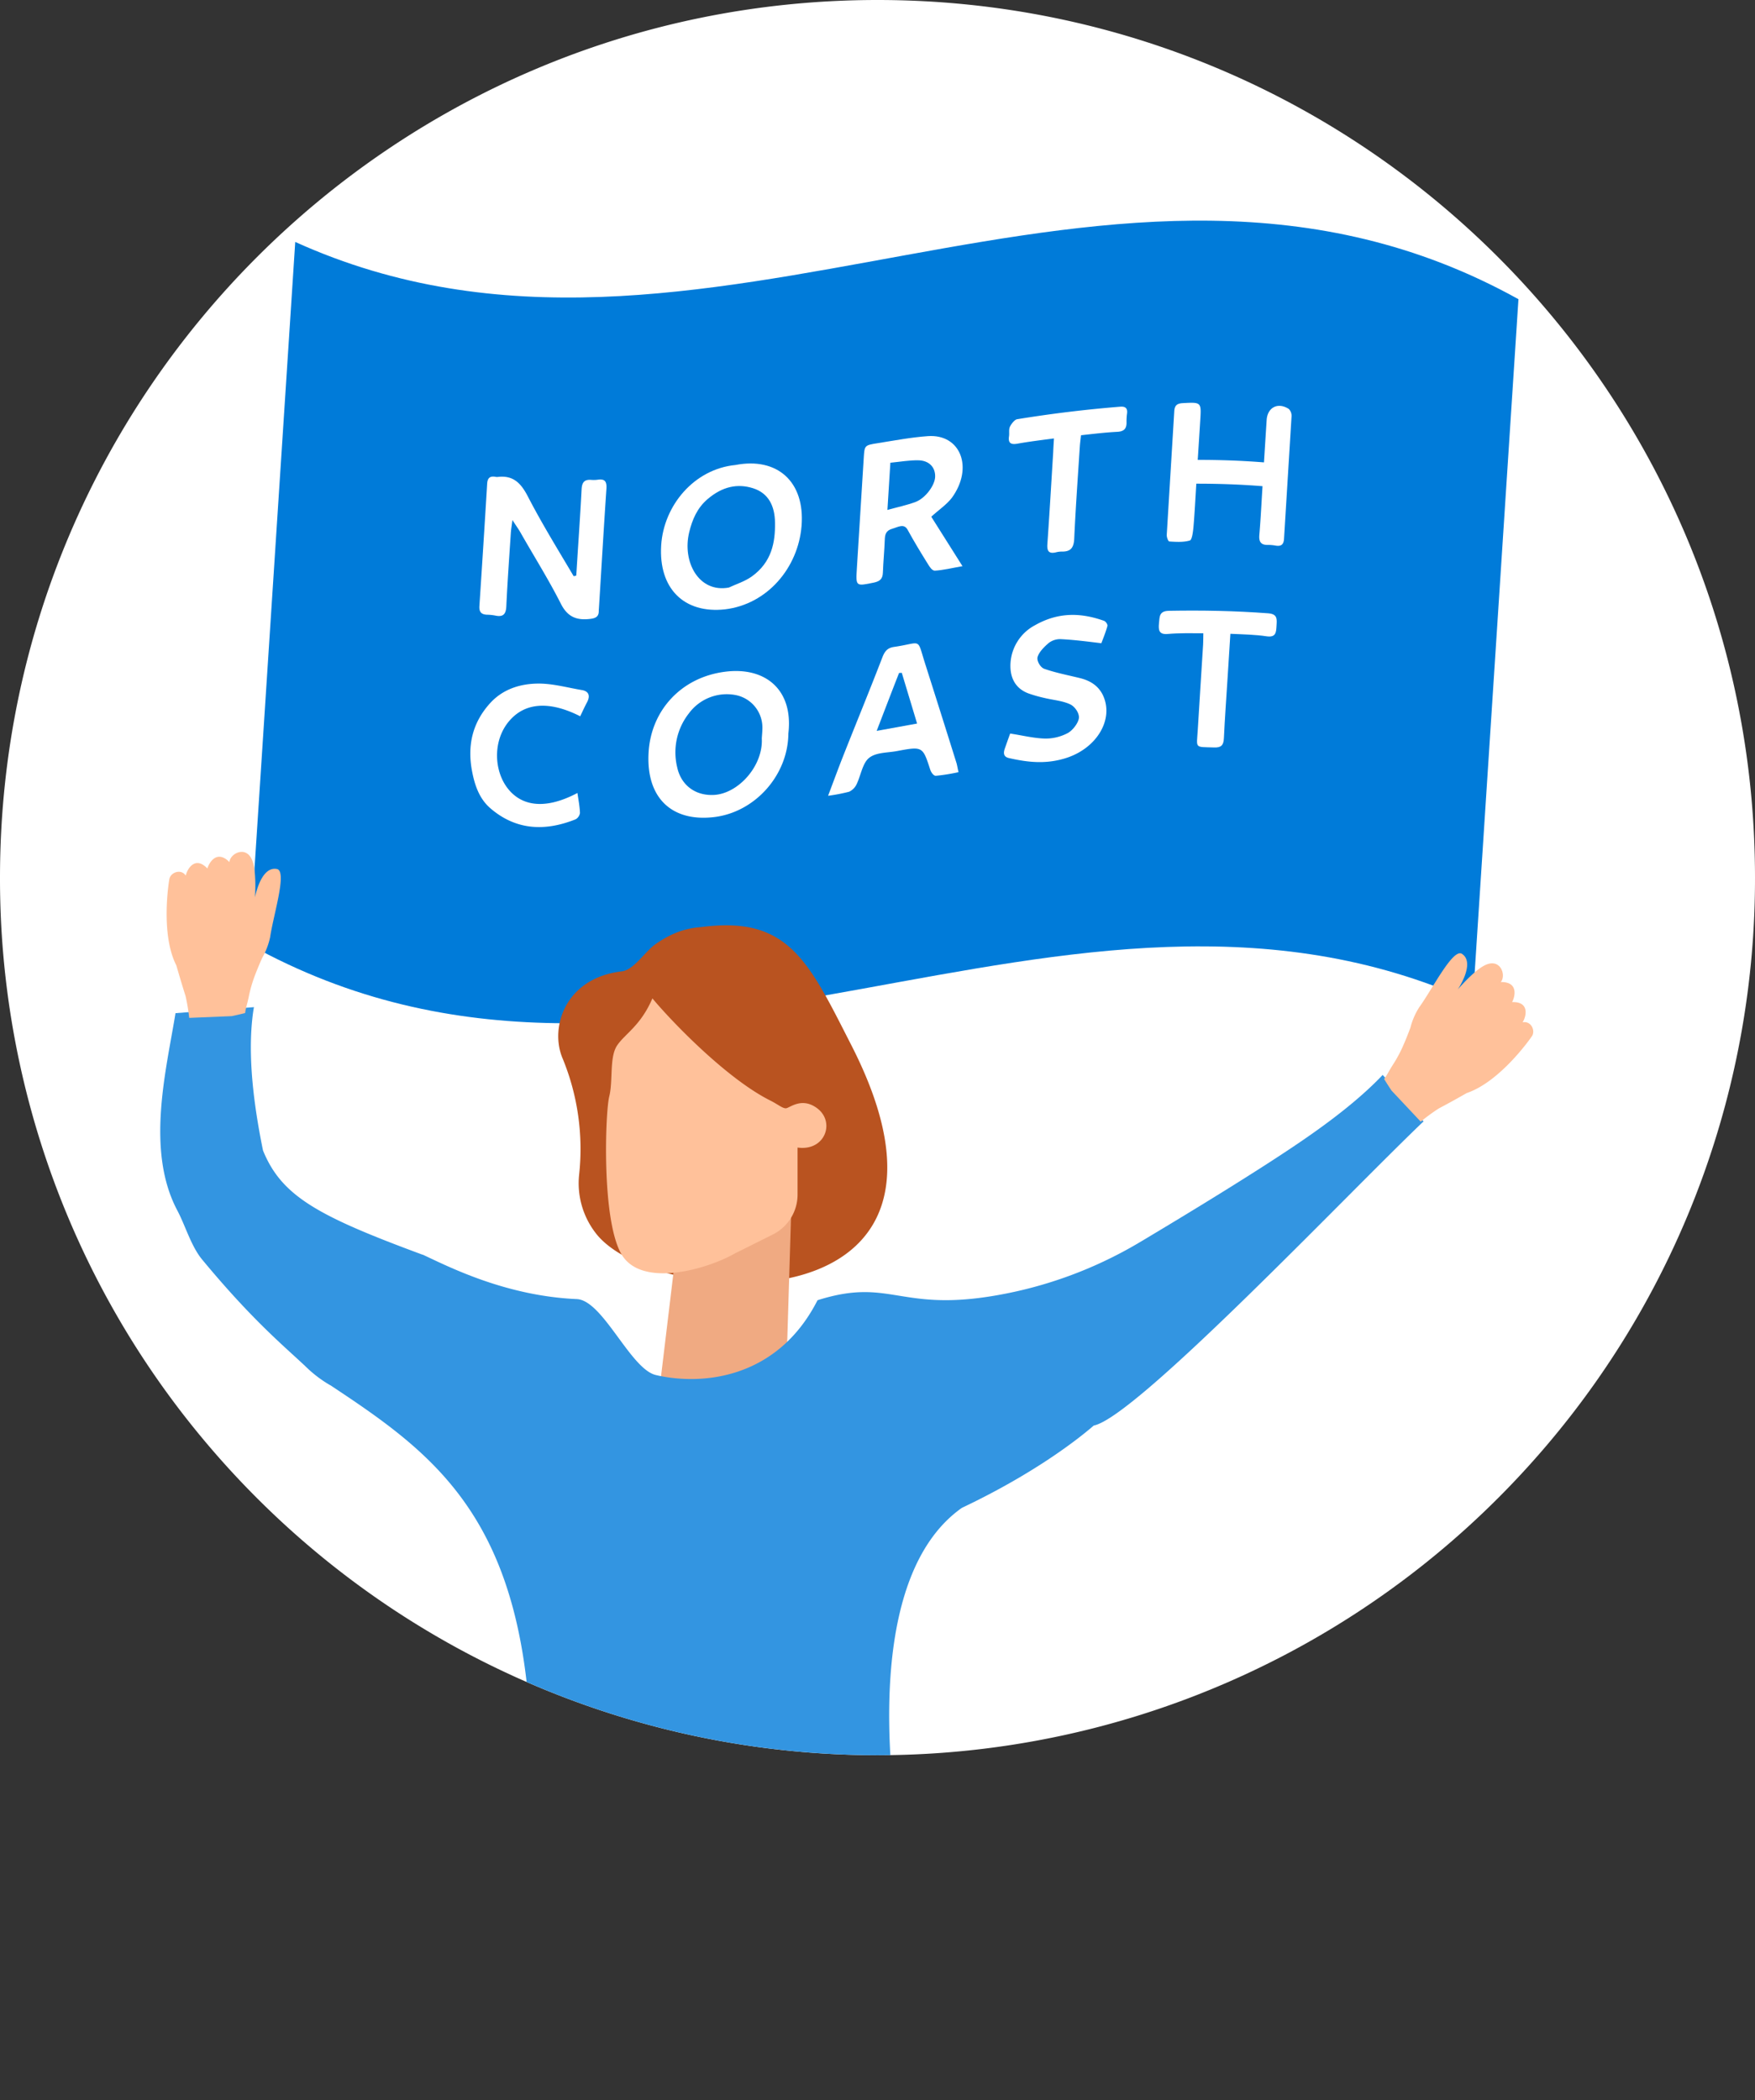
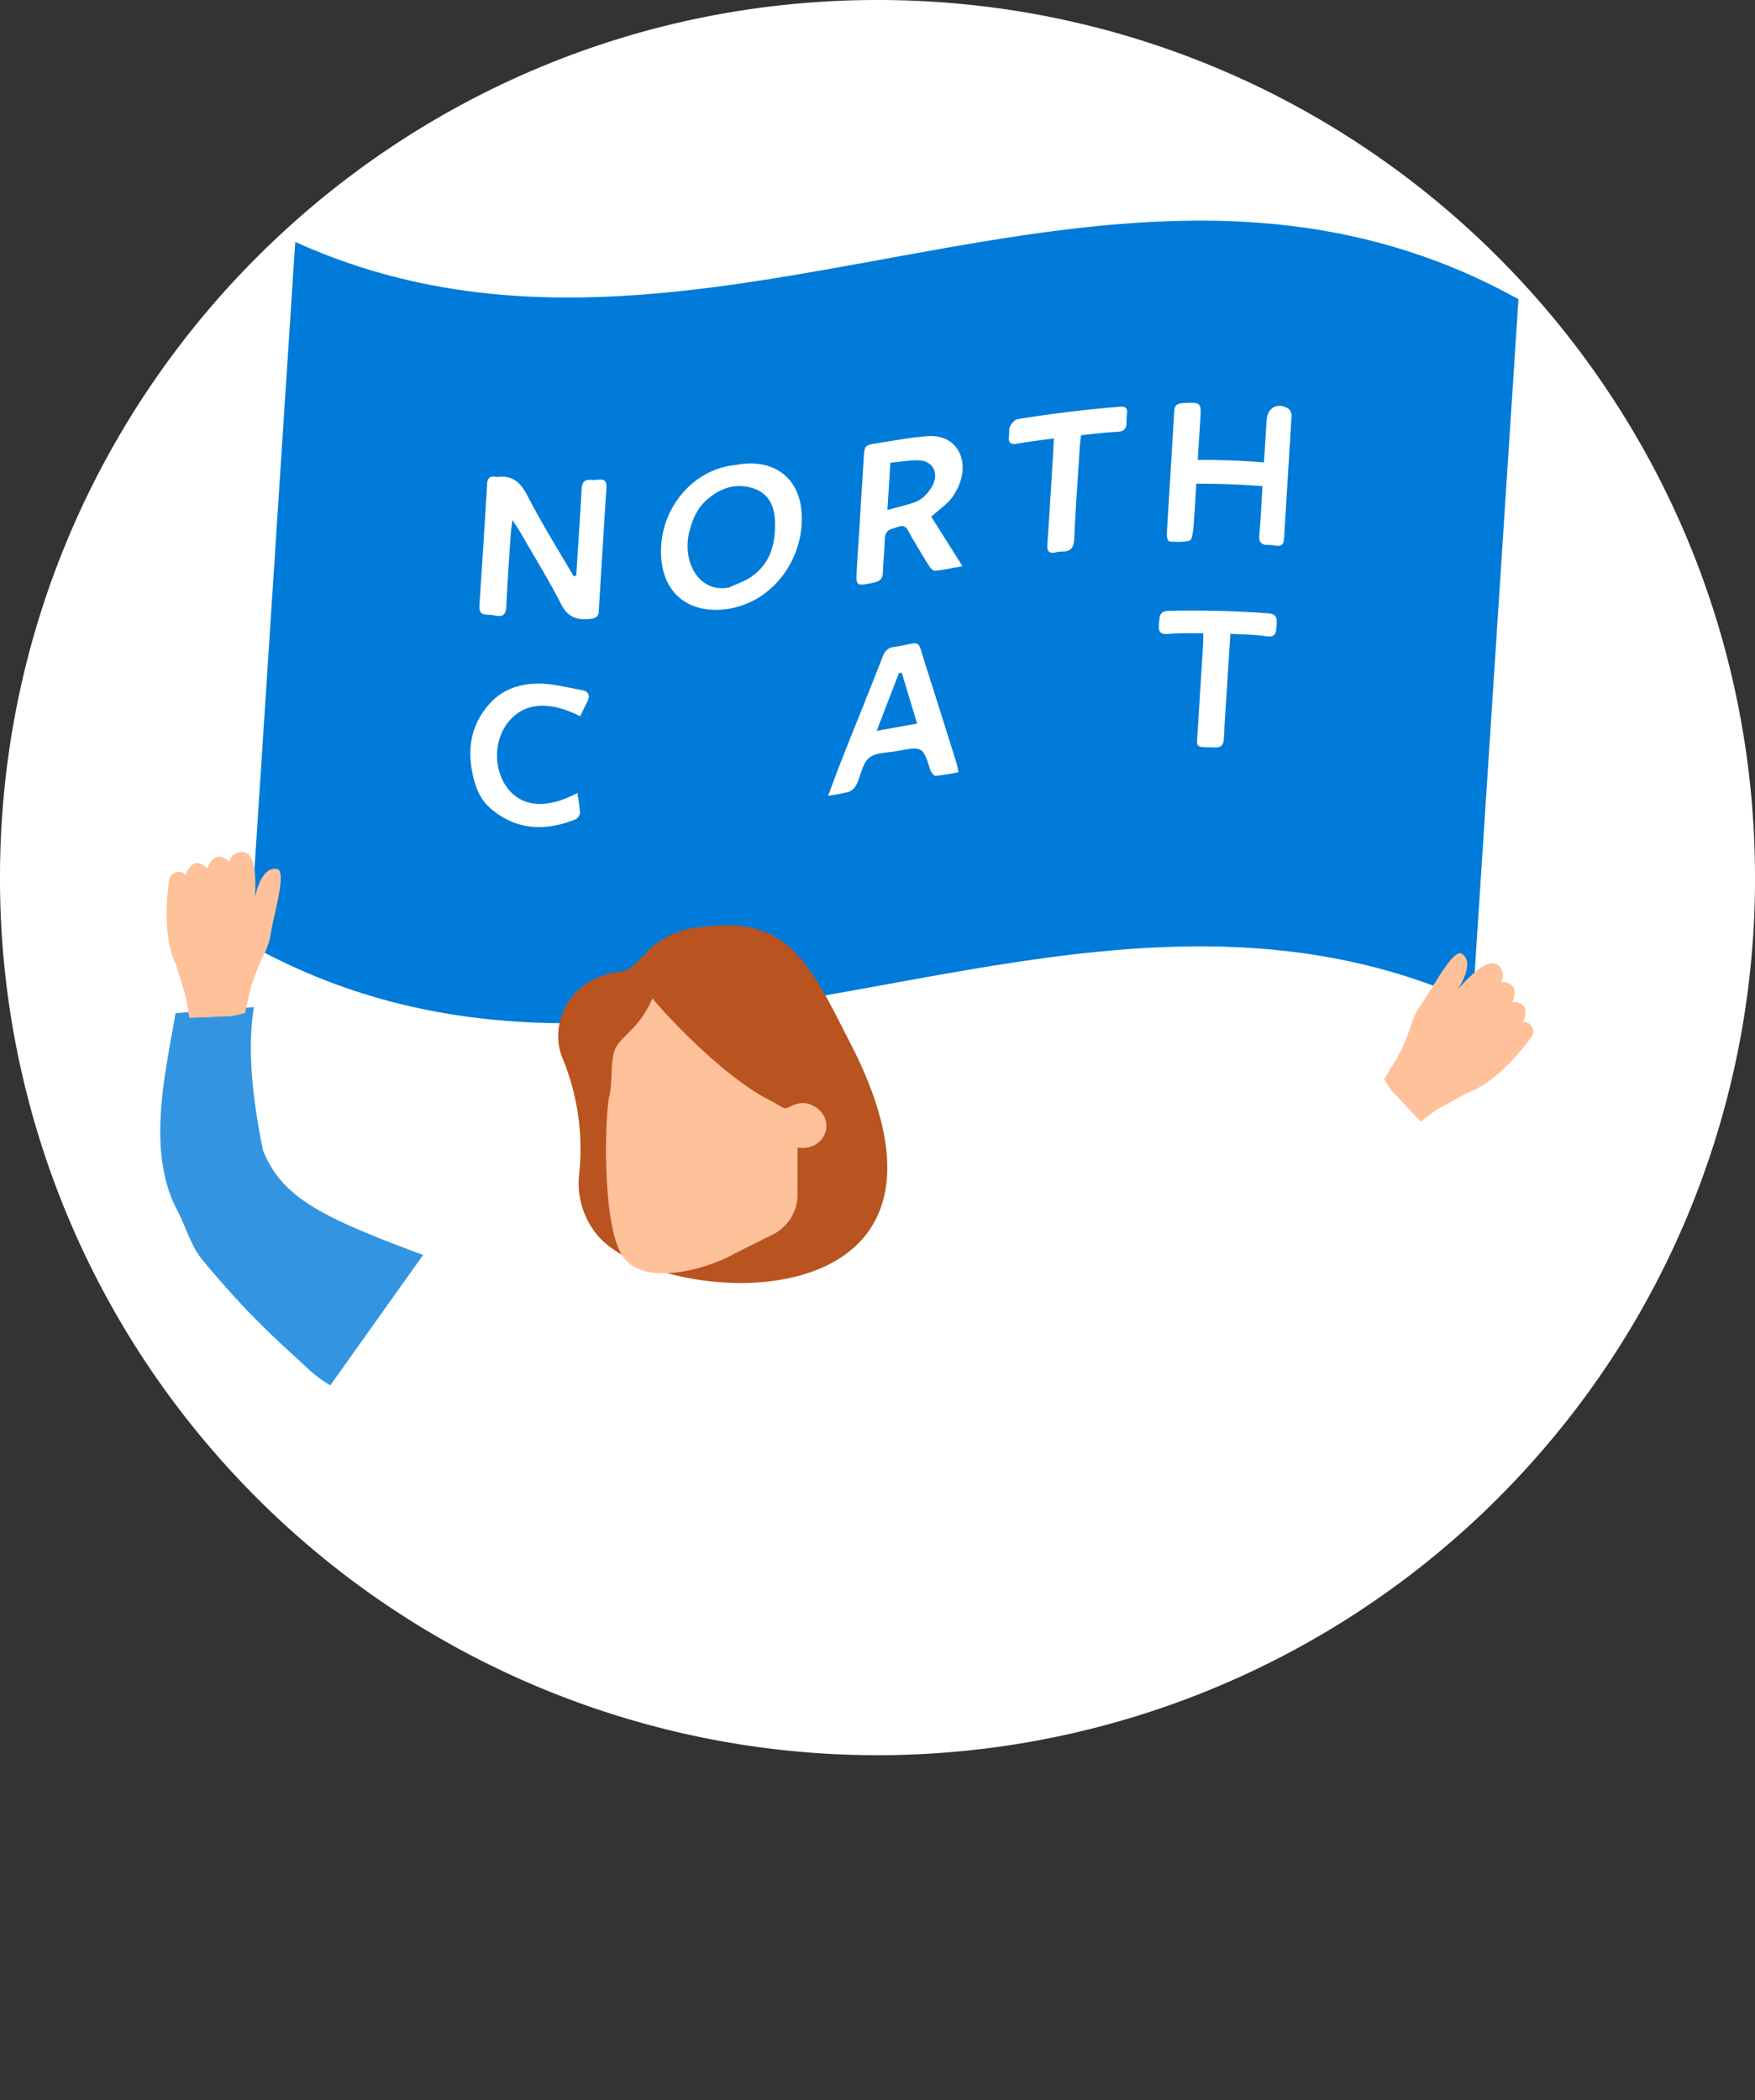
<svg xmlns="http://www.w3.org/2000/svg" viewBox="0 0 700 837.53">
  <rect x="0" y="0" width="700" height="837.53" fill="#333333" stroke="none" />
  <defs>
    <style>.cls-1{fill:none;}.cls-2{fill:#fff;}.cls-3{fill:#3395e1;}.cls-4{fill:#91b394;}.cls-5{fill:#bad1bc;}.cls-6{fill:#007bd9;}.cls-7{fill:#b95320;}.cls-8{fill:#f0aa82;}.cls-9{fill:#ffc19a;}.cls-10{clip-path:url(#clip-path);}</style>
    <clipPath id="clip-path">
-       <path class="cls-1" d="M700,350a348.59,348.59,0,0,1-82.6,225.83,352.73,352.73,0,0,1-32.93,34,350,350,0,0,1-468.94,0,352.73,352.73,0,0,1-32.93-34A348.59,348.59,0,0,1,0,350C0,156.7,156.7,0,350,0S700,156.7,700,350Z" />
-     </clipPath>
+       </clipPath>
  </defs>
  <g id="Layer_2" data-name="Layer 2">
    <g id="_ÎÓÈ_1" data-name="—ÎÓÈ_1">
      <path class="cls-2" d="M700,350a348.59,348.59,0,0,1-82.6,225.83,352.73,352.73,0,0,1-32.93,34,350,350,0,0,1-468.94,0,352.73,352.73,0,0,1-32.93-34A348.59,348.59,0,0,1,0,350C0,156.7,156.7,0,350,0S700,156.7,700,350Z" />
      <path class="cls-3" d="M104.9,458.8c-1.61-7.84-2.87-15.45-3.71-22.73-1.4-12.23-1.58-23.5-.09-33.36.06-.36.13-.71.19-1.06L70,404.05c-3.69,22.74-12,54.74.77,78.77,3.14,5.9,5.43,14.15,9.89,19.53,20,24.15,32.5,34.36,41.18,42.55a49.18,49.18,0,0,0,9.92,7.56l37-52C127.07,485.05,112.35,477.17,104.9,458.8Z" />
      <path class="cls-4" d="M228.61,579.91c-.74,1.53-1.68,3.41-2.53,5.07C226.93,583.32,227.77,581.65,228.61,579.91Z" />
      <path class="cls-5" d="M226.08,585l-1.34,2.63C225.19,586.75,225.63,585.87,226.08,585Z" />
      <path class="cls-5" d="M243.18,616.11a0,0,0,0,1,0,0c.12-.28.26-.56.38-.83C243.43,615.54,243.31,615.81,243.18,616.11Z" />
-       <path class="cls-5" d="M243.59,615.16q1.14-2.6,2.16-5.21C245.22,611.29,244.5,613.06,243.59,615.16Z" />
      <path class="cls-5" d="M246.85,607.1c-.13.34-.44,1.16-.9,2.35.32-.81.61-1.63.91-2.45A.31.31,0,0,1,246.85,607.1Z" />
      <path class="cls-6" d="M587.43,399.55C424.8,326,262.17,467,99.54,376.73q9.1-139.65,18.22-280.24C280.39,170.1,443,29.06,605.65,119.32Q596.55,259,587.43,399.55Z" />
      <path class="cls-2" d="M229.85,229.55l.3-4.79c.62-9.85,1.31-19.71,1.82-29.55.14-2.74,1-4.08,3.89-3.83a11.6,11.6,0,0,0,2.63-.08c2.91-.43,3.58.93,3.39,3.65-1.09,15.94-2,31.88-3,47.81a6.61,6.61,0,0,0-.05.76c.05,2.26-1.06,3-3.29,3.28-5.5.7-9.15-.73-11.82-6-4.86-9.62-10.67-18.84-16.11-28.41-.77-1.36-1.7-2.62-3.22-5-.31,2.44-.54,3.71-.63,5-.64,9.8-1.35,19.59-1.81,29.39-.14,3.11-1.22,4.38-4.35,3.72a19.3,19.3,0,0,0-3.39-.35c-2.22-.1-3.14-1.1-3-3.4q1.62-24.42,3.1-48.86c.14-2.3,1.15-3.13,3.36-2.73a2.75,2.75,0,0,0,.75.06c6.42-.81,9.48,2.6,12.24,8,5.65,10.91,12.06,21.25,18.16,31.58Z" />
-       <path class="cls-2" d="M314.45,292.52c-.14,16.7-13.35,31.41-29.65,33.34-17,2-27.25-7.83-26.09-26,1.05-16.42,12.79-29.58,30.18-31.93C305.05,265.71,316.52,274.89,314.45,292.52Zm-10.6,2c.07-1.27.21-2.55.23-3.81a13.2,13.2,0,0,0-11-13.58,18.76,18.76,0,0,0-18.3,7.35,25.15,25.15,0,0,0-4.68,21.5c1.58,7.35,7.56,11.65,15.24,11C294.86,316.07,304.42,305.25,303.85,294.49Z" />
      <path class="cls-2" d="M293.35,185.44c16.53-3.2,27.79,6.52,26.36,24.3C318.36,226.48,306,241,289.21,243c-16.42,1.83-26.57-8.37-25.49-25.53C264.71,201.63,276.81,187.06,293.35,185.44Zm-2.65,48.88c3.07-1.43,6.39-2.44,9.16-4.42,8-5.74,9.39-13.7,9.26-21.54-.1-6.55-2.57-11.69-8.76-13.65s-12.21-.7-18.09,4.3c-4.25,3.61-6.17,8.31-7.36,13.17C272,224.05,278.73,236.54,290.7,234.32Z" />
      <path class="cls-2" d="M371.45,206.07c4,6.29,8,12.63,12.45,19.72-4.21.73-7.69,1.6-11,1.79-1.1.06-2.09-1.5-2.77-2.6-2.8-4.5-5.55-9-8.12-13.71-1.46-2.65-3.8-1.07-6.11-.41-2.6.74-2.93,2.34-3,4.47-.16,4.32-.59,8.69-.75,13-.08,2.5-1.15,3.47-3.56,4-7.27,1.5-7.27,1.59-6.82-5.68q1.37-22,2.74-44c.31-5,.33-5.08,5.37-5.88,6.75-1.07,13.55-2.37,20.21-2.84,13.08-.92,18.3,12.62,9.56,24.61C377.52,201.3,374.34,203.41,371.45,206.07Zm-16.32-21.53c-.42,6.68-.78,12.56-1.17,18.82,4-1.11,7.63-1.85,11.19-3.17,3.94-1.47,7.71-6.6,7.84-10,.15-3.79-2.39-6.59-6.79-6.62C362.72,183.51,359.09,184.15,355.13,184.54Z" />
      <path class="cls-2" d="M477.73,183.4c9,0,17.39.29,26.42,1,.36-5.72.71-11.31,1.07-16.9.31-5,4.48-7.23,8.83-4.41a3.87,3.87,0,0,1,1.1,2.92c-1,16.28-2,32.56-3,48.84-.14,2.29-1.12,3.12-3.35,2.74a16,16,0,0,0-3-.27c-2.79.06-3.75-1.15-3.5-4,.55-6.37.85-12.75,1.27-19.43-8.82-.7-17.29-1-26.41-1-.36,5.74-.64,11.49-1.13,17.23-.17,1.9-.58,5.16-1.43,5.42-2.58.77-5.46.57-8.16.41-.51,0-1.13-1.73-1.07-2.69,1-16.43,2-32.87,3-49.3.14-2.29,1.12-3.06,3.35-3.19,7.48-.41,7.48-.42,7,7C478.4,172.93,478.08,178,477.73,183.4Z" />
      <path class="cls-2" d="M382.31,307.94a75.71,75.71,0,0,1-9.06,1.45c-.92,0-1.87-1.38-2.22-2.46-3-9.26-3-9.33-13.35-7.39-3.75.7-8.26.46-11.06,2.73-2.6,2.09-3.26,7-5,10.59a6.25,6.25,0,0,1-2.92,2.88,70.75,70.75,0,0,1-8.41,1.62c2.24-5.92,4.18-11.24,6.28-16.53C341.69,287.89,347,275,352,262c1-2.52,2.15-3.62,4.52-4,11.42-1.64,9.07-4,12.48,6.68q6.23,19.56,12.38,39.21C381.73,304.9,381.87,306,382.31,307.94Zm-22.62-39.61-1.09.05c-3,7.63-5.91,15.27-8.93,23.1l16.12-2.93C363.66,281.46,361.67,274.89,359.69,268.33Z" />
-       <path class="cls-2" d="M402.91,292.54c4.73.7,9.15,1.85,13.81,2a18.78,18.78,0,0,0,9.12-2.17c2-1.05,4.3-4.08,4.49-6.05s-1.63-4.54-3.42-5.4c-3.08-1.47-6.83-1.73-10.27-2.56a55.77,55.77,0,0,1-6.42-1.82c-5.36-2-7.6-6.53-7.15-12.42a18.38,18.38,0,0,1,9.74-14.77c9.69-5.5,18.77-4.87,27.53-1.77.7.25,1.53,1.45,1.36,2.08-.7,2.57-1.76,5.1-2.41,6.86-5.73-.7-10.92-1.37-16.2-1.63a7.47,7.47,0,0,0-4.73,1.48c-1.85,1.55-4,3.72-4.53,5.72-.37,1.52,1.18,4.1,2.68,4.63,4.57,1.6,9.5,2.54,14.33,3.73,4,1,7.17,3,9,6.65,4.6,9.5-2.14,21-14.16,25.05-8.32,2.79-15.83,1.85-23.24.17-2.07-.47-2.37-1.8-1.64-3.86S402.29,294.24,402.91,292.54Z" />
      <path class="cls-2" d="M231.42,285.65c-14-7.08-22.57-4.18-27.51,1-7.12,7.34-7.17,19.27-2.13,26.76,5.25,7.73,14.77,10.11,28.54,2.83.39,2.77.92,5.38,1,8a3.46,3.46,0,0,1-1.73,2.5c-12.16,4.87-23.78,4.41-34-4.4-4.44-3.82-6.27-9.28-7.32-14.87-1.95-10.37.27-19.32,7.12-26.94,5.11-5.7,12.13-7.91,19.48-7.92,5.76,0,11.49,1.63,17.18,2.58,2.68.44,3.56,2.17,2.07,4.93C233.15,281.93,232.32,283.8,231.42,285.65Z" />
      <path class="cls-2" d="M420.38,174.85c-5.29.69-9.93,1.26-14.57,2.09-2.54.45-3.77-.17-3.35-2.95.19-1.28-.17-2.66.36-3.8s1.91-2.86,2.85-3q20.58-3.35,41.14-5c2.09-.17,3,.64,2.72,2.74a23.24,23.24,0,0,0-.2,3.42c.07,2.59-1,3.72-3.69,3.86-4.63.24-9.29.79-14.47,1.37-.18,1.67-.39,3.14-.48,4.6-.78,12.2-1.67,24.43-2.22,36.61-.17,3.77-1.51,5.25-5,5.18a9.34,9.34,0,0,0-2.26.29c-2.83.69-3.66-.45-3.46-3.26.87-12.23,1.57-24.45,2.33-36.66C420.14,178.68,420.25,177.05,420.38,174.85Z" />
      <path class="cls-2" d="M490.75,252.76c-.4,6.22-.75,11.86-1.11,17.51-.51,8.06-1.1,16.12-1.48,24.19-.13,2.8-1.15,3.74-3.94,3.63-7.89-.25-6.93.51-6.48-6.95.68-11.36,1.43-22.72,2.13-34.08.08-1.35.05-2.7.09-4.52-4.89,0-9.5-.13-14.12.28-3.47.32-3.86-1.37-3.57-4.23.28-2.62,0-4.94,4-5,13.19-.24,26.41,0,39.62,1,3.76.3,3.41,2.43,3.27,4.95s-.19,4.75-3.9,4.23C500.68,253.07,496,253,490.75,252.76Z" />
      <path class="cls-7" d="M280.32,369.64c-2.7.34-9.7.32-19.11,7.08-4,2.87-8.43,10.11-13.2,10.66-22.53,2.61-28.85,22.32-23.63,34.67A94.77,94.77,0,0,1,231,468.36a32.48,32.48,0,0,0,7.36,24.34c25.55,30,158.74,37,101.3-75.7C322.7,383.81,314.75,365.27,280.32,369.64Z" />
-       <polygon class="cls-8" points="315.92 471.73 313.16 562.5 260.03 579.09 272.93 471.72 315.92 471.73" />
      <path class="cls-9" d="M293.08,499.89c-10.95,6.27-37.56,14.09-45.38,0s-6.27-56.34-4.7-62.6,0-15.65,3.13-20.34,9.39-7.83,14.09-18.79c7.82,9.4,29.63,32,46.95,40.7,3.13,1.56,4.84,3.13,6.26,3.13s6.26-4.7,12.52,0c7.3,5.47,3.13,17.21-7.83,15.65v18.75a17.78,17.78,0,0,1-9.82,15.9Z" />
      <g class="cls-10">
        <path class="cls-3" d="M551.5,428.68c-8.47,8.93-19.76,17.75-32.24,26.29-17.37,11.9-45.27,28.88-63.92,40a168,168,0,0,1-49.78,20c-46.51,10.33-48.57-6.24-79.48,3.56-16.26,31.95-46.88,34-64.51,29.83-10.14-2.41-21.09-29.82-31.5-30.28-28.52-1.25-51.29-13-61.32-17.66-1.77-.83-38.54,50.95-37,52,56.34,37.3,102.66,71.31,68.54,269.22a3.78,3.78,0,0,0,3,4.27c69.89,16,138,18.67,174.18-13.09,1.25-1.1,1.54-5.11.86-6.59-17.55-37.9-45.5-168.63,5.13-204.76l.37-.22c30.28-14.37,47.75-28.67,52.42-32.74,16.95-3.33,101.4-92.6,131.54-121.29Z" />
      </g>
      <path class="cls-9" d="M99.36,396.82a55.07,55.07,0,0,1,2.66-8.71c.8-2.07,1.68-4.12,2.55-6.09a28.62,28.62,0,0,0,3.17-8.24c1.32-9,6.93-26.42,2.7-27.22-6.48-1.24-8.74,11.35-8.74,11.35s.67-9.11-.82-14c-2.18-7.19-9.11-3.66-9.37-.11-4.85-4.93-8-.1-8.79,2.55-5-5.24-8.13.39-8.62,2.84-1.9-2.84-6-1.32-6.54,1.35C67.28,352,64,372.57,70.33,385c1.1,3.8,2.57,8.77,3.69,12.24a81.3,81.3,0,0,1,1.45,8.69l17-.7c2-.43,3.8-.86,5.29-1.22C98.1,401.58,98.59,400.68,99.36,396.82Z" />
      <path class="cls-9" d="M555.92,424.08A53.37,53.37,0,0,0,560.1,416c.88-2,1.69-4.12,2.45-6.14a28,28,0,0,1,3.49-8.11c5.31-7.33,13.51-23.74,17.09-21.35,5.49,3.64-1.69,14.23-1.69,14.23s5.89-7,10.4-9.47c6.58-3.62,9.07,3.76,6.77,6.48,6.92-.14,5.82,5.54,4.51,8,7.24-.24,5.55,6,4.18,8.06,3.34-.7,5.23,3.27,3.73,5.53-.85,1.28-12.87,18.27-26.06,22.7-3.44,2-8,4.48-11.19,6.18a78.78,78.78,0,0,0-7.11,5.21L555,434.89c-1.12-1.69-2.12-3.27-2.93-4.57C553.5,428.37,553.78,427.38,555.92,424.08Z" />
    </g>
  </g>
</svg>